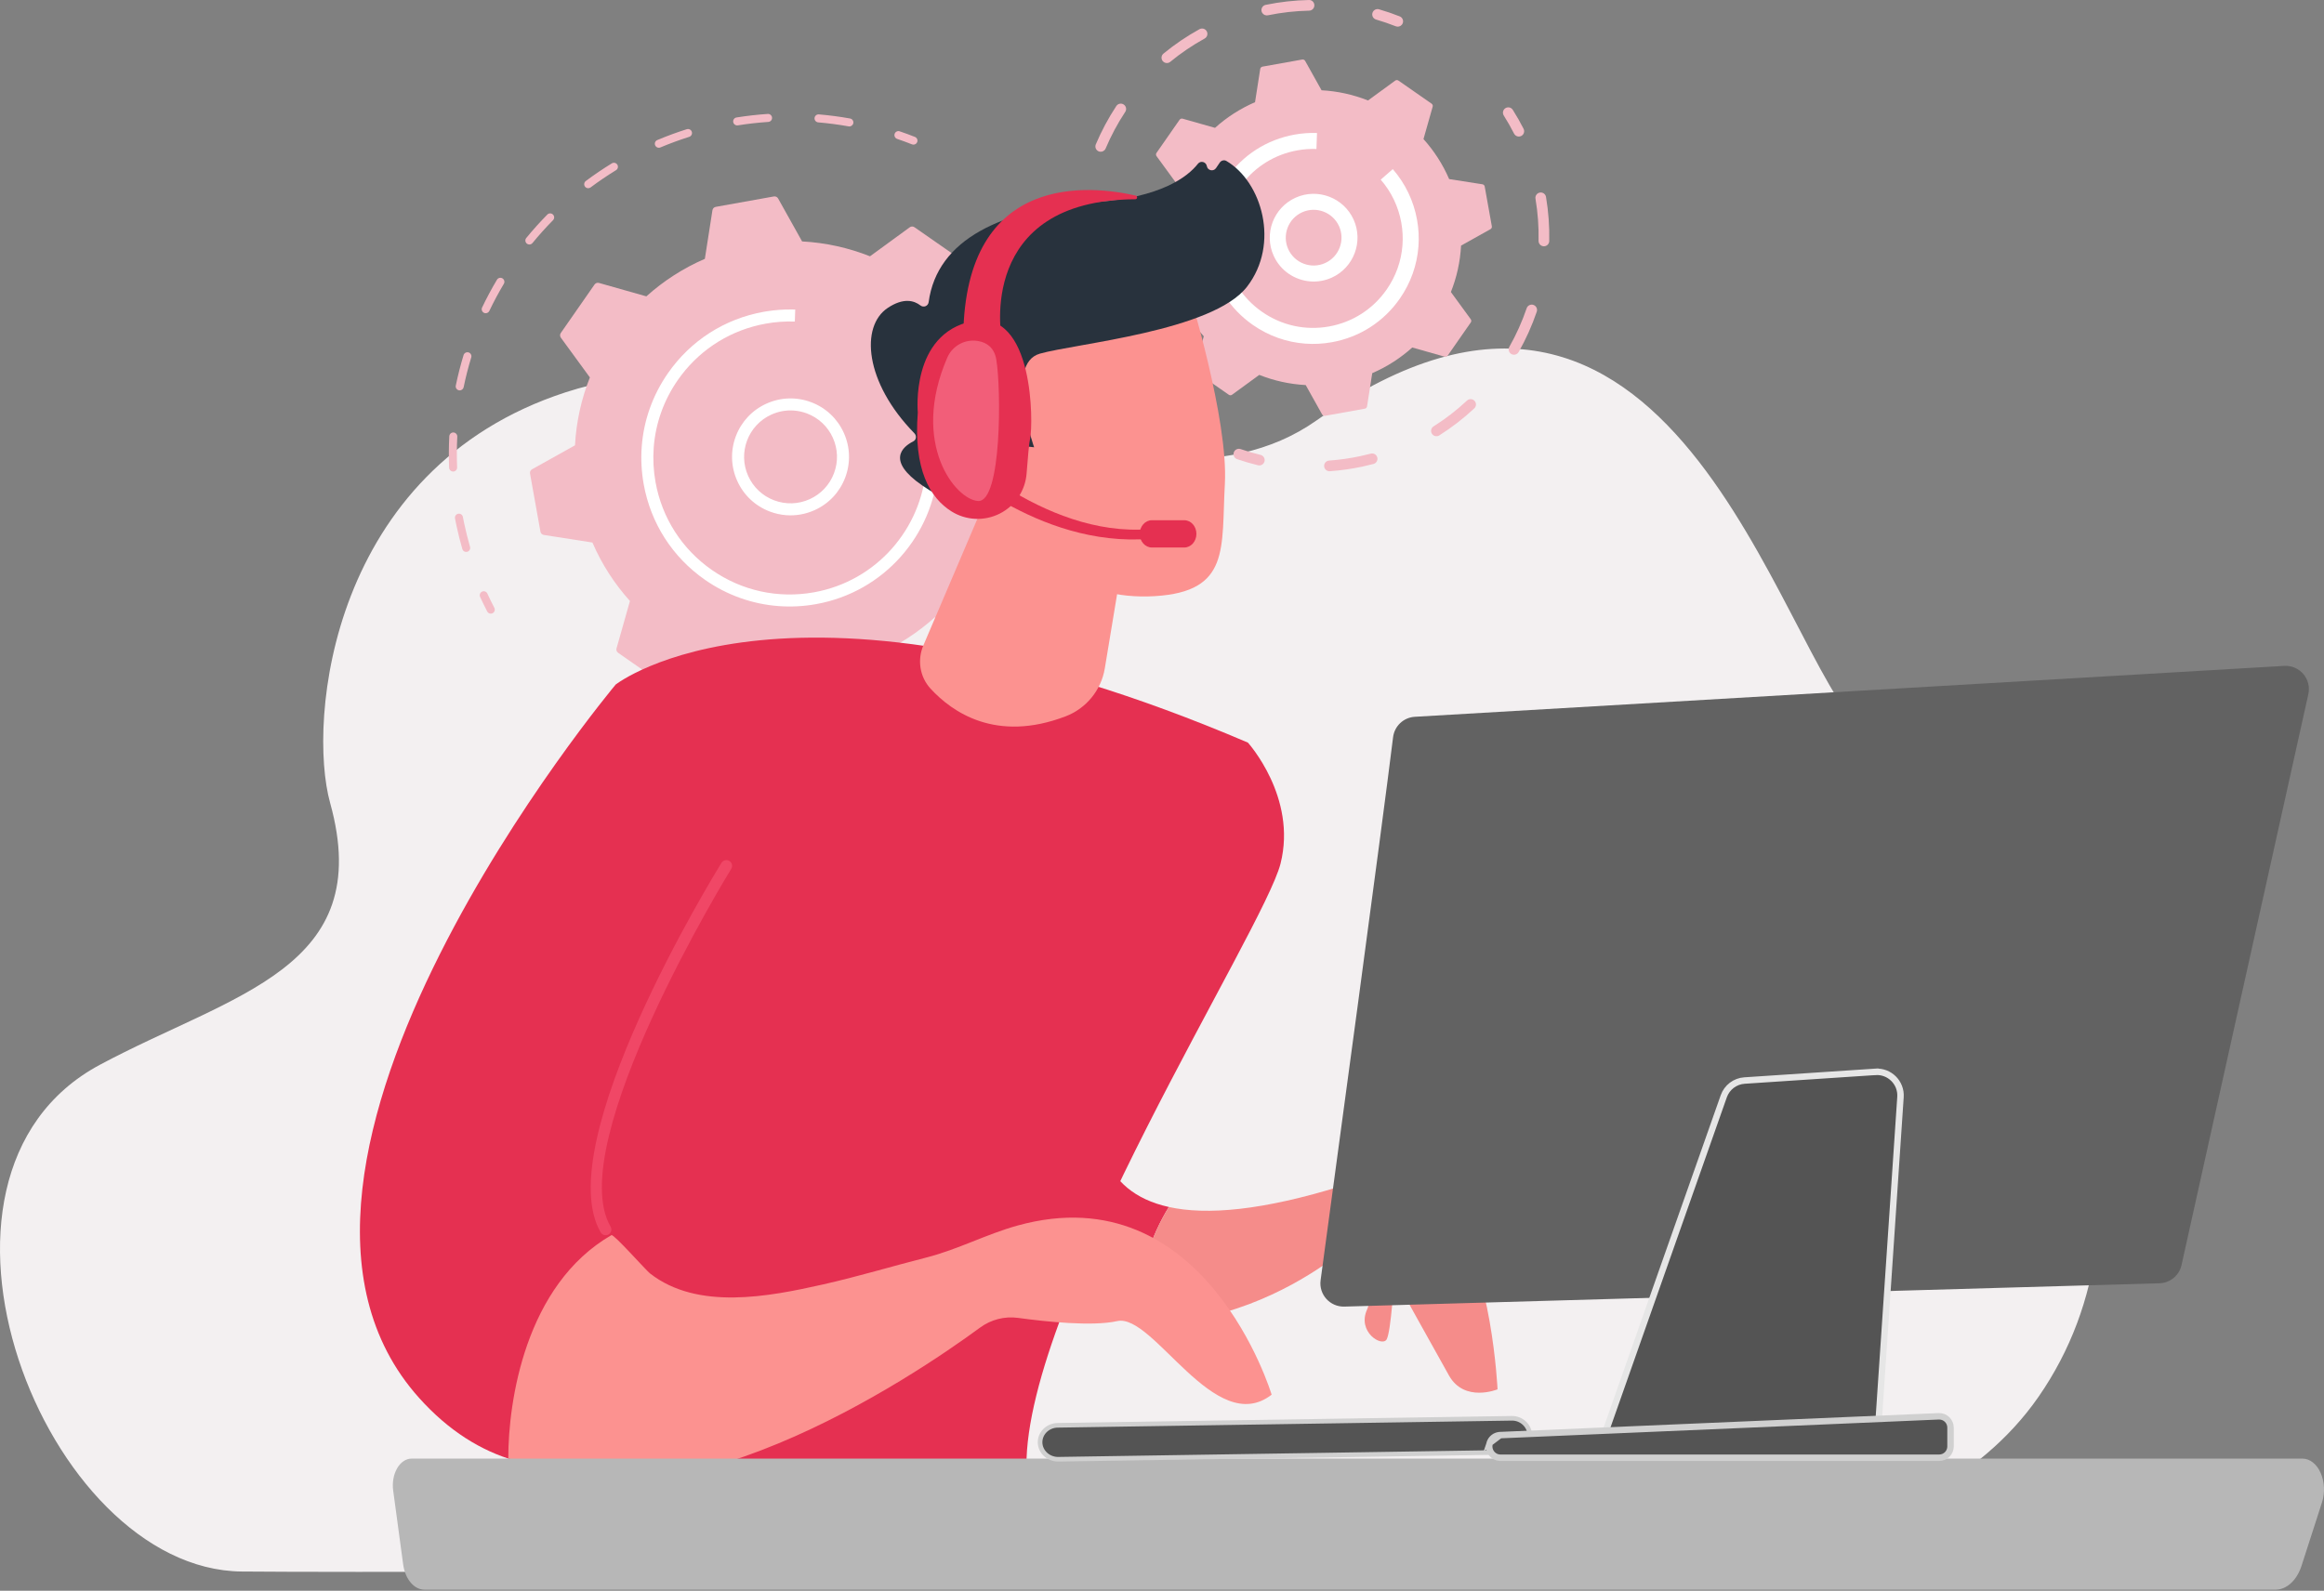
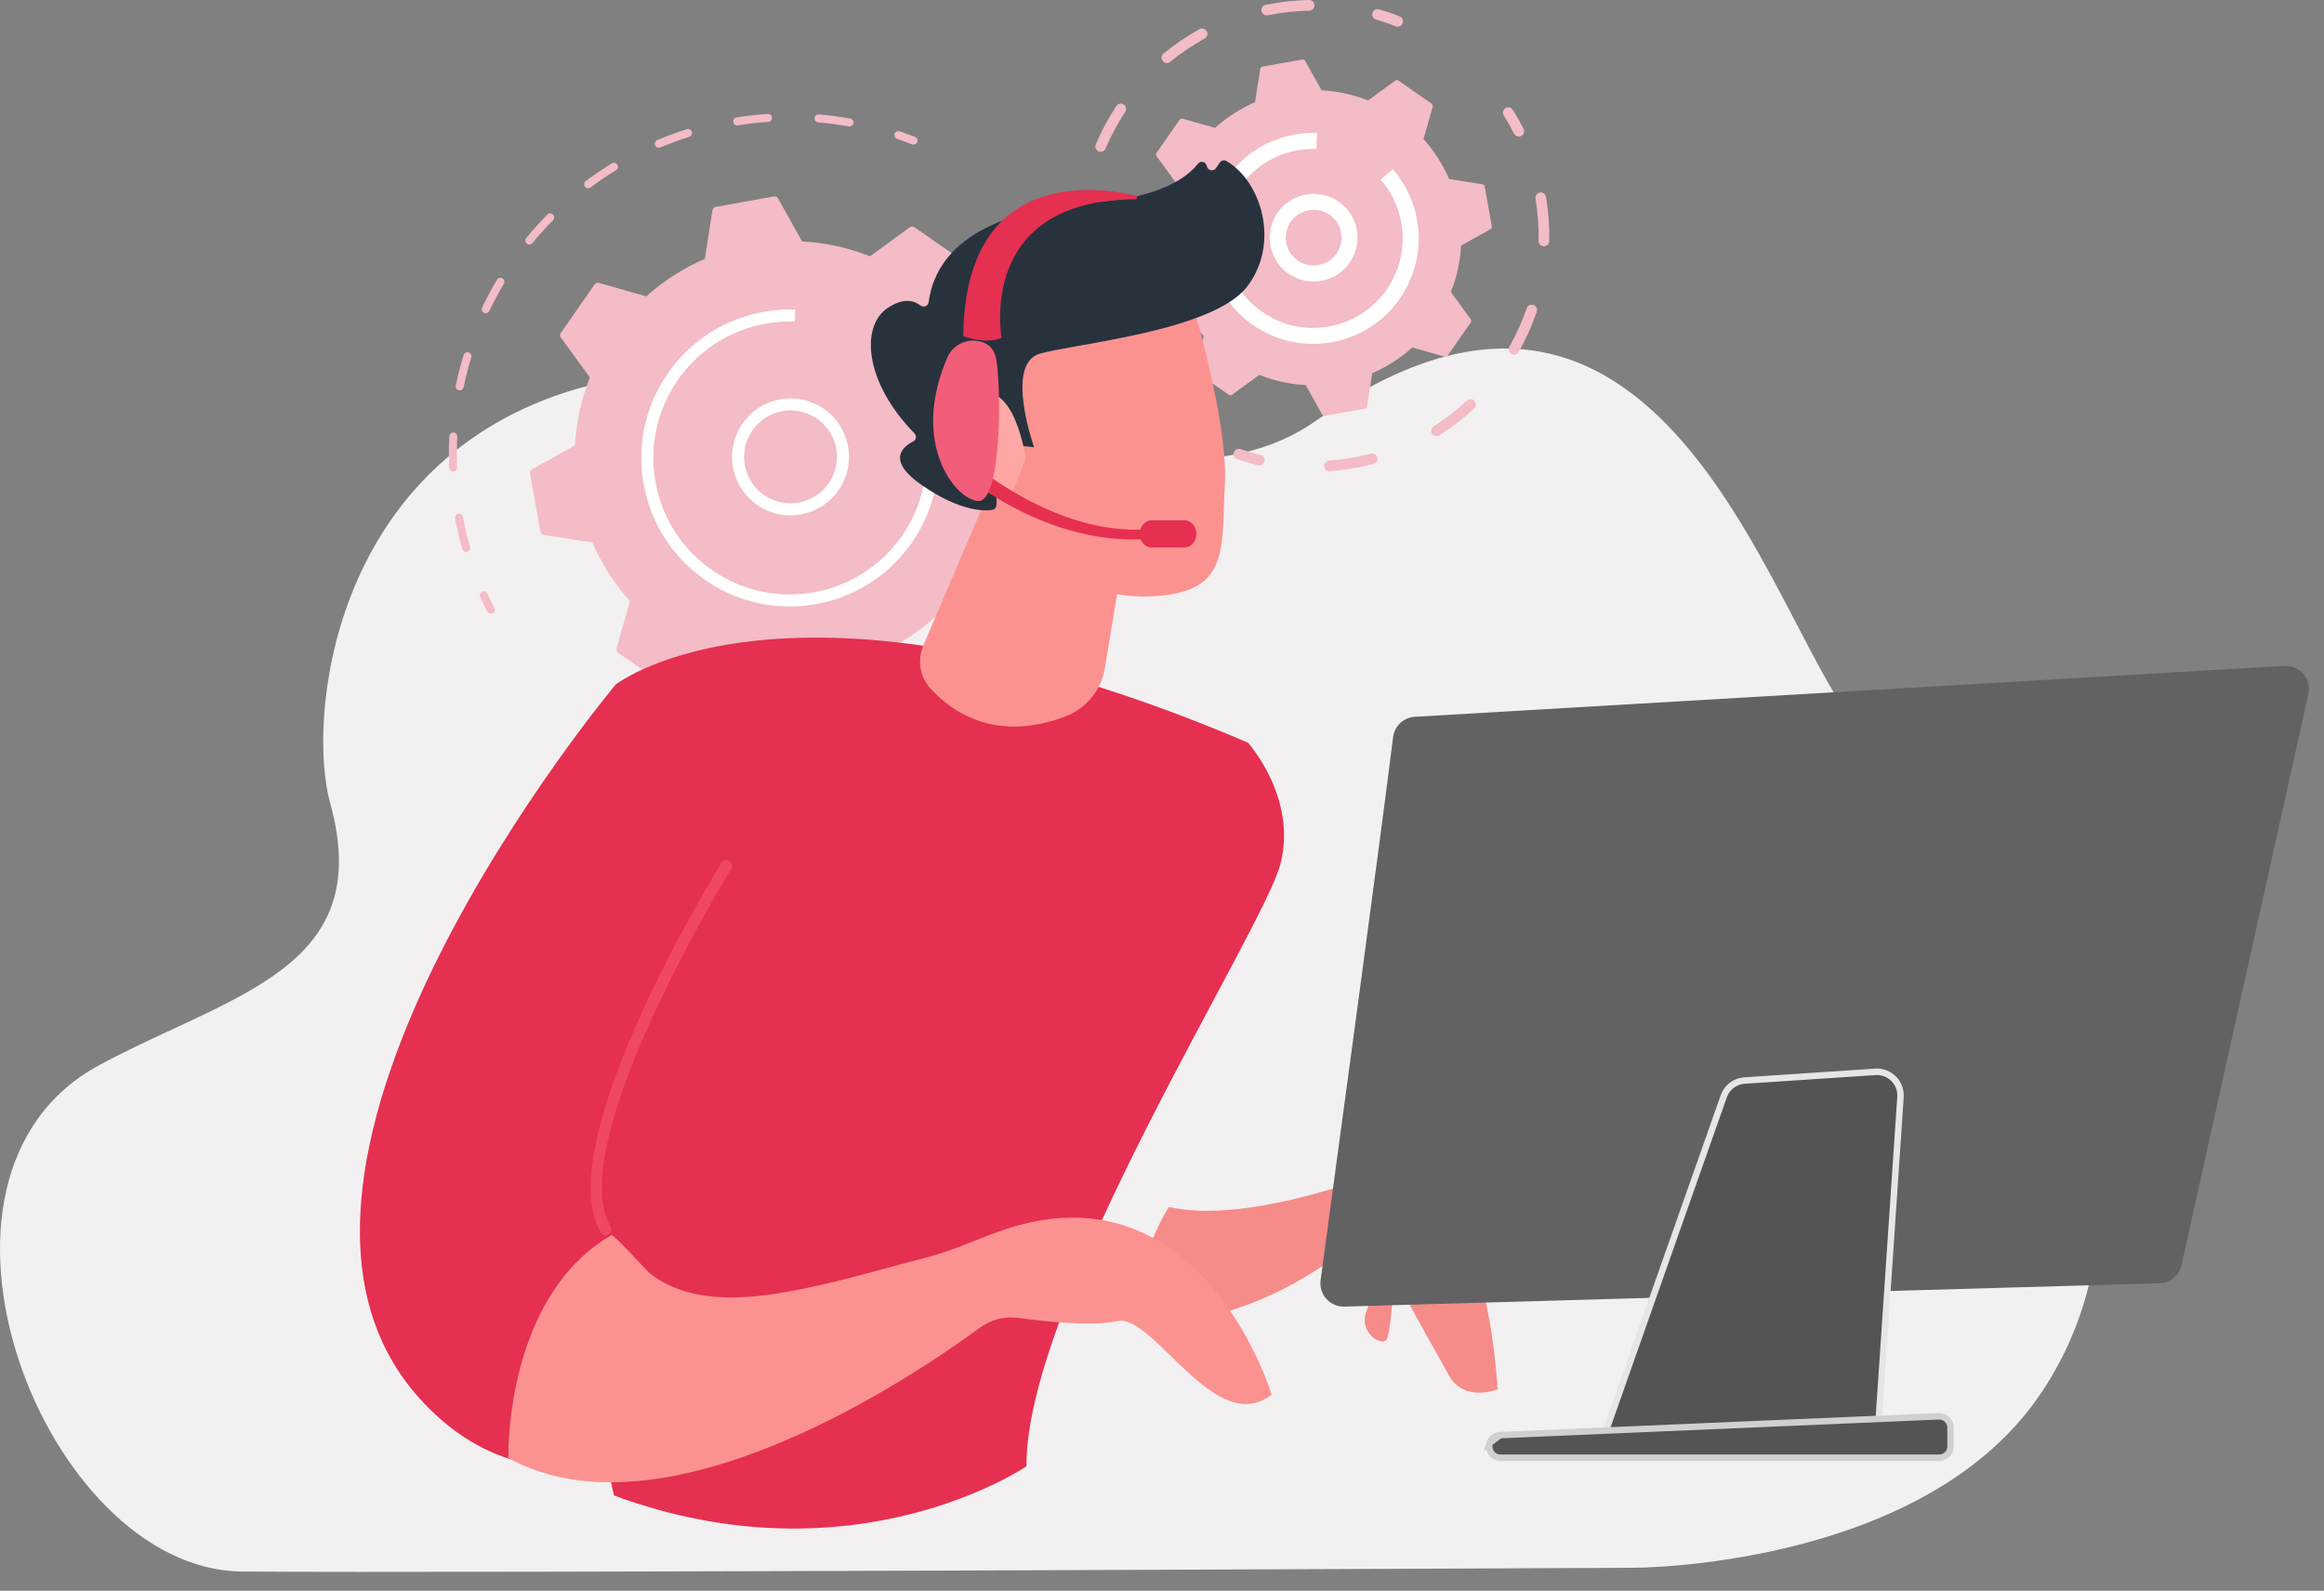
<svg xmlns="http://www.w3.org/2000/svg" width="425" height="291" viewBox="0 0 425 291" fill="none">
  <rect x="0" y="0" width="425" height="291" fill="#808080" stroke="none" />
  <path d="M340.67 133.794C324.905 119.165 305.899 30.94 240.788 76.89C207.149 100.63 150.425 56.509 103.476 71.749C60.357 85.745 56.202 131.856 60.373 146.882C68.8 177.232 42.575 181.75 18.248 194.79C-19.914 215.246 8.148 287.132 44.199 287.476C80.25 287.82 298.658 286.792 298.658 286.792C298.658 286.792 351.031 286.937 372.81 255.493C396.247 221.653 381.391 171.582 340.67 133.794Z" fill="#F3F0F1" />
  <path d="M198.052 53.397C197.816 53.379 197.593 53.248 197.468 53.027C196.993 52.189 196.493 51.355 195.981 50.545C195.765 50.203 195.867 49.75 196.209 49.534C196.551 49.319 197.004 49.42 197.22 49.762C197.744 50.591 198.258 51.447 198.744 52.304C198.943 52.656 198.819 53.104 198.467 53.303C198.336 53.377 198.191 53.407 198.052 53.397Z" fill="#91B3FA" />
  <path d="M139.849 145.324C138.741 145.255 137.604 145.127 136.498 144.985C136.096 144.933 135.813 144.566 135.864 144.165C135.917 143.763 136.285 143.491 136.685 143.532C137.764 143.671 138.884 143.78 139.956 143.863C140.751 143.922 141.564 143.966 142.376 143.994C142.79 143.978 143.097 144.346 143.083 144.75C143.07 145.154 142.731 145.471 142.327 145.457C141.498 145.429 140.664 145.384 139.849 145.324ZM151.675 145.052C151.332 145.026 151.045 144.761 151.003 144.408C150.956 144.006 151.243 143.642 151.644 143.593C153.469 143.376 155.313 143.07 157.122 142.686L157.279 142.653C157.673 142.568 158.063 142.822 158.148 143.217C158.232 143.612 157.979 144.003 157.584 144.086L157.426 144.119C155.574 144.512 153.688 144.825 151.818 145.048C151.768 145.054 151.721 145.054 151.675 145.052ZM166.375 141.444C166.1 141.423 165.849 141.248 165.744 140.973C165.601 140.595 165.79 140.172 166.169 140.029C167.947 139.353 169.708 138.587 171.406 137.752C171.768 137.574 172.208 137.723 172.386 138.086C172.565 138.448 172.415 138.889 172.052 139.068C170.315 139.922 168.51 140.707 166.69 141.398C166.586 141.437 166.479 141.451 166.375 141.444ZM179.749 134.367C179.538 134.351 179.335 134.244 179.203 134.056C178.972 133.725 179.052 133.268 179.384 133.036C180.936 131.95 182.456 130.777 183.9 129.547C184.208 129.285 184.67 129.323 184.933 129.63C185.195 129.939 185.158 130.4 184.849 130.664C183.37 131.922 181.813 133.124 180.224 134.238C180.081 134.337 179.913 134.38 179.749 134.367ZM190.985 124.231C190.832 124.219 190.684 124.16 190.56 124.054C190.254 123.789 190.221 123.326 190.486 123.02C191.725 121.589 192.914 120.08 194.018 118.534C194.252 118.206 194.71 118.129 195.041 118.364C195.369 118.6 195.446 119.058 195.211 119.387C194.081 120.968 192.863 122.512 191.592 123.979C191.436 124.162 191.209 124.247 190.985 124.231ZM199.425 111.666C199.332 111.66 199.239 111.634 199.149 111.589C198.788 111.406 198.644 110.965 198.827 110.604C199.685 108.911 200.472 107.159 201.168 105.395C201.316 105.018 201.743 104.836 202.119 104.983C202.495 105.132 202.68 105.558 202.532 105.934C201.821 107.739 201.013 109.533 200.136 111.267C199.996 111.538 199.711 111.687 199.425 111.666ZM204.564 97.429C204.528 97.427 204.492 97.422 204.455 97.414C204.061 97.324 203.813 96.932 203.902 96.537C204.322 94.685 204.659 92.793 204.902 90.914C204.954 90.512 205.323 90.217 205.722 90.282C206.122 90.333 206.406 90.702 206.354 91.102C206.104 93.027 205.76 94.964 205.332 96.861C205.251 97.218 204.92 97.455 204.564 97.429ZM206.06 82.361C205.688 82.333 205.392 82.028 205.383 81.649C205.335 79.754 205.197 77.838 204.972 75.953C204.925 75.551 205.211 75.187 205.613 75.138C206.016 75.09 206.379 75.377 206.428 75.779C206.658 77.71 206.8 79.673 206.849 81.612C206.859 82.017 206.539 82.353 206.135 82.363C206.108 82.363 206.084 82.362 206.06 82.361ZM203.836 67.384C203.536 67.363 203.269 67.155 203.185 66.848C202.678 65.014 202.082 63.188 201.411 61.421C201.268 61.043 201.459 60.62 201.836 60.477C202.213 60.334 202.637 60.523 202.781 60.903C203.467 62.712 204.079 64.581 204.597 66.459C204.705 66.85 204.476 67.253 204.085 67.36C204.002 67.383 203.918 67.391 203.836 67.384Z" fill="#91B3FA" />
  <path d="M127.316 143.07C127.266 143.066 127.216 143.057 127.165 143.043C126.223 142.769 125.273 142.47 124.34 142.151C123.957 142.021 123.753 141.605 123.883 141.221C124.014 140.837 124.431 140.629 124.813 140.764C125.724 141.075 126.653 141.368 127.573 141.636C127.962 141.748 128.185 142.155 128.072 142.543C127.975 142.882 127.654 143.096 127.316 143.07Z" fill="#91B3FA" />
  <path d="M89.697 112.251C89.452 112.233 89.222 112.092 89.1 111.858C88.651 110.992 88.213 110.096 87.799 109.195C87.63 108.828 87.791 108.393 88.159 108.224C88.527 108.055 88.961 108.217 89.13 108.584C89.534 109.464 89.961 110.339 90.4 111.185C90.587 111.545 90.446 111.986 90.087 112.173C89.963 112.235 89.827 112.26 89.697 112.251Z" fill="#F3BCC6" />
  <path d="M85.197 100.96C84.9 100.939 84.635 100.735 84.548 100.433C84.134 98.994 83.765 97.519 83.453 96.05C83.367 95.645 83.285 95.241 83.209 94.838C83.132 94.44 83.393 94.056 83.789 93.981C84.189 93.903 84.571 94.165 84.648 94.562C84.723 94.956 84.804 95.351 84.887 95.746C85.192 97.181 85.552 98.621 85.957 100.028C86.07 100.417 85.844 100.822 85.455 100.935C85.367 100.959 85.281 100.967 85.197 100.96ZM82.807 86.258C82.441 86.231 82.145 85.933 82.131 85.558C82.053 83.648 82.065 81.712 82.165 79.804C82.185 79.4 82.53 79.09 82.933 79.111C83.322 79.136 83.649 79.477 83.627 79.881C83.53 81.745 83.519 83.635 83.595 85.499C83.612 85.903 83.297 86.245 82.892 86.26C82.863 86.262 82.835 86.26 82.807 86.258ZM84.018 71.411C83.988 71.408 83.956 71.404 83.924 71.398C83.527 71.316 83.272 70.928 83.354 70.532C83.74 68.66 84.218 66.784 84.776 64.957C84.894 64.569 85.306 64.353 85.691 64.469C86.077 64.587 86.296 64.996 86.178 65.384C85.634 67.169 85.167 69 84.79 70.828C84.715 71.193 84.38 71.438 84.018 71.411ZM88.77 57.294C88.682 57.288 88.594 57.265 88.509 57.224C88.145 57.05 87.99 56.612 88.164 56.247C88.988 54.523 89.901 52.817 90.879 51.175C91.086 50.828 91.535 50.712 91.883 50.921C92.231 51.128 92.345 51.577 92.137 51.925C91.182 53.527 90.289 55.194 89.486 56.878C89.351 57.16 89.062 57.316 88.77 57.294ZM96.756 44.724C96.611 44.714 96.468 44.66 96.346 44.561C96.033 44.305 95.987 43.843 96.244 43.531C97.453 42.054 98.747 40.616 100.089 39.253C100.373 38.965 100.836 38.962 101.124 39.246C101.412 39.53 101.416 39.993 101.132 40.282C99.821 41.611 98.557 43.016 97.376 44.458C97.222 44.649 96.986 44.741 96.756 44.724ZM107.514 34.428C107.31 34.413 107.113 34.313 106.981 34.137C106.74 33.812 106.805 33.353 107.13 33.11C108.658 31.968 110.258 30.882 111.888 29.884C112.234 29.672 112.684 29.781 112.895 30.125C113.106 30.47 112.999 30.921 112.653 31.132C111.062 32.107 109.498 33.168 108.006 34.284C107.859 34.395 107.684 34.441 107.514 34.428ZM120.431 27.026C120.165 27.006 119.921 26.842 119.81 26.58C119.652 26.208 119.827 25.778 120.2 25.62C121.96 24.88 123.776 24.212 125.598 23.636C125.984 23.513 126.395 23.728 126.517 24.114C126.639 24.5 126.424 24.912 126.039 25.033C124.26 25.595 122.486 26.247 120.768 26.971C120.659 27.017 120.544 27.034 120.431 27.026ZM134.753 22.941C134.423 22.917 134.14 22.667 134.085 22.326C134.021 21.927 134.293 21.55 134.692 21.488C136.58 21.186 138.504 20.968 140.409 20.841C140.81 20.817 141.162 21.12 141.188 21.523C141.215 21.928 140.91 22.276 140.506 22.303C138.645 22.427 136.767 22.639 134.923 22.933C134.865 22.942 134.808 22.945 134.753 22.941ZM155.274 23.128C155.249 23.127 155.224 23.123 155.199 23.119C153.359 22.789 151.486 22.542 149.629 22.386C149.226 22.351 148.927 21.998 148.961 21.594C148.995 21.193 149.345 20.895 149.746 20.925C149.748 20.925 149.751 20.925 149.753 20.925C151.655 21.086 153.574 21.338 155.459 21.676C155.856 21.747 156.121 22.129 156.051 22.526C155.983 22.899 155.644 23.155 155.274 23.128Z" fill="#F3BCC6" />
  <path d="M166.995 26.456C166.924 26.451 166.851 26.434 166.78 26.407C165.891 26.056 164.977 25.719 164.065 25.41C163.683 25.279 163.478 24.863 163.608 24.48C163.739 24.098 164.156 23.888 164.537 24.024C165.471 24.341 166.407 24.685 167.319 25.046C167.695 25.195 167.879 25.621 167.731 25.997C167.609 26.301 167.307 26.479 166.995 26.456Z" fill="#F3BCC6" />
  <path d="M167.232 41.566C166.974 41.385 166.628 41.389 166.373 41.575L159.1 46.884C155.191 45.332 151.007 44.392 146.685 44.163L142.296 36.306C142.143 36.031 141.83 35.882 141.519 35.938L130.887 37.843C130.576 37.9 130.335 38.145 130.287 38.458L128.899 47.35C124.925 49.065 121.327 51.398 118.201 54.212L109.536 51.757C109.233 51.671 108.908 51.786 108.728 52.046L102.555 60.911C102.375 61.171 102.379 61.515 102.564 61.77L107.874 69.044C106.322 72.953 105.382 77.136 105.153 81.459L97.295 85.847C97.02 86.001 96.872 86.313 96.928 86.624L98.833 97.256C98.888 97.567 99.135 97.808 99.447 97.856L108.34 99.245C110.054 103.219 112.388 106.817 115.202 109.943L112.746 118.607C112.661 118.91 112.777 119.235 113.036 119.416L121.901 125.588C122.161 125.768 122.505 125.765 122.76 125.578L130.034 120.268C133.942 121.82 138.126 122.76 142.448 122.989L146.837 130.847C146.991 131.122 147.303 131.27 147.614 131.214L158.246 129.309C158.557 129.254 158.798 129.007 158.846 128.695L160.235 119.802C164.209 118.088 167.807 115.753 170.932 112.94L179.597 115.396C179.9 115.481 180.225 115.366 180.406 115.107L186.578 106.241C186.758 105.983 186.754 105.637 186.568 105.382L181.258 98.109C182.81 94.2 183.75 90.016 183.979 85.694L191.837 81.305C192.112 81.151 192.26 80.839 192.204 80.528L190.299 69.896C190.244 69.585 189.997 69.344 189.684 69.294L180.792 67.906C179.078 63.932 176.742 60.334 173.93 57.209L176.385 48.544C176.471 48.241 176.356 47.916 176.096 47.735L167.232 41.566Z" fill="#F3BCC6" />
  <path d="M143.785 94.243C142.775 94.168 141.768 93.947 140.793 93.579C138.121 92.571 136.002 90.583 134.827 87.98C133.651 85.378 133.557 82.473 134.565 79.802C135.574 77.13 137.562 75.011 140.165 73.836C142.766 72.66 145.671 72.568 148.343 73.576C151.015 74.584 153.133 76.572 154.309 79.175C155.485 81.777 155.578 84.682 154.57 87.353C153.562 90.025 151.574 92.144 148.971 93.32C147.318 94.066 145.543 94.375 143.785 94.243ZM145.188 75.102C143.791 74.997 142.381 75.244 141.069 75.838C136.802 77.766 134.899 82.807 136.829 87.074C137.763 89.141 139.447 90.721 141.569 91.522C143.692 92.323 145.999 92.25 148.067 91.315C150.134 90.381 151.713 88.697 152.514 86.575C153.315 84.453 153.241 82.146 152.307 80.078C151.372 78.012 149.689 76.432 147.566 75.631C146.791 75.338 145.991 75.162 145.188 75.102Z" fill="white" />
  <path d="M142.382 110.871C137.596 110.514 132.974 108.883 128.932 106.07C122.978 101.924 118.993 95.708 117.714 88.566C117.303 86.272 117.187 83.969 117.356 81.704C117.712 76.919 119.344 72.297 122.157 68.257C126.303 62.302 132.519 58.318 139.661 57.038C139.848 57.005 140.034 56.973 140.221 56.945C141.758 56.702 143.31 56.59 144.852 56.612C145.044 56.615 145.237 56.62 145.429 56.626L145.353 58.821C143.59 58.759 141.806 58.887 140.05 59.201C133.835 60.314 128.383 63.656 124.586 68.652C124.372 68.934 124.164 69.22 123.961 69.511C121.376 73.225 119.876 77.472 119.547 81.871C119.391 83.954 119.499 86.069 119.876 88.177C121.052 94.741 124.714 100.455 130.186 104.265C135.659 108.077 142.289 109.527 148.853 108.351C160.293 106.301 168.525 96.718 169.35 85.629C169.502 83.583 169.402 81.486 169.025 79.374C168.227 74.919 166.241 70.772 163.283 67.379L164.938 65.935C168.159 69.626 170.32 74.14 171.189 78.985C171.601 81.282 171.708 83.563 171.543 85.79C170.644 97.855 161.687 108.283 149.24 110.513C146.947 110.924 144.647 111.04 142.382 110.871Z" fill="white" />
  <path d="M277.684 24.977C277.355 24.953 277.047 24.762 276.885 24.446C276.31 23.316 275.676 22.202 275.001 21.134C274.713 20.678 274.848 20.077 275.304 19.787C275.759 19.501 276.362 19.637 276.65 20.091C277.358 21.209 278.022 22.377 278.624 23.561C278.869 24.042 278.677 24.628 278.197 24.873C278.033 24.957 277.855 24.99 277.684 24.977Z" fill="#F3BCC6" />
  <path d="M243.05 86.198C242.576 86.162 242.187 85.784 242.151 85.295C242.113 84.757 242.517 84.29 243.054 84.252C244.943 84.116 246.848 83.848 248.72 83.45C249.38 83.31 250.033 83.154 250.679 82.985C251.201 82.847 251.733 83.159 251.87 83.681C252.007 84.202 251.695 84.736 251.174 84.873C250.5 85.05 249.816 85.212 249.125 85.359C247.167 85.776 245.171 86.059 243.194 86.199C243.145 86.202 243.097 86.202 243.05 86.198ZM262.613 79.796C262.314 79.774 262.03 79.615 261.859 79.344C261.571 78.887 261.707 78.286 262.163 77.998C264.336 76.626 266.393 75.037 268.275 73.278C268.668 72.909 269.285 72.93 269.655 73.324C270.023 73.717 270.002 74.335 269.609 74.703C267.637 76.546 265.484 78.209 263.206 79.648C263.022 79.764 262.813 79.811 262.613 79.796ZM276.801 64.891C276.661 64.881 276.523 64.841 276.393 64.767C275.924 64.502 275.759 63.907 276.024 63.437C277.295 61.194 278.358 58.822 279.187 56.387C279.361 55.878 279.912 55.602 280.426 55.778C280.936 55.952 281.209 56.505 281.035 57.016C280.166 59.566 279.051 62.049 277.722 64.398C277.53 64.739 277.165 64.918 276.801 64.891ZM282.267 45.049C281.754 45.01 281.353 44.576 281.365 44.056C281.418 41.489 281.229 38.895 280.8 36.349C280.711 35.817 281.069 35.314 281.601 35.226C282.131 35.131 282.636 35.495 282.726 36.026C283.175 38.693 283.373 41.408 283.317 44.097C283.306 44.635 282.86 45.063 282.322 45.052C282.301 45.051 282.283 45.05 282.267 45.049Z" fill="#F3BCC6" />
  <path d="M230.229 85.136C230.178 85.132 230.124 85.125 230.072 85.112C228.781 84.801 227.492 84.425 226.241 83.996C225.73 83.821 225.459 83.267 225.633 82.756C225.807 82.247 226.362 81.977 226.872 82.15C228.067 82.559 229.296 82.918 230.53 83.214C231.053 83.341 231.375 83.868 231.249 84.391C231.136 84.862 230.697 85.171 230.229 85.136Z" fill="#F3BCC6" />
  <path d="M202.66 63.566C202.333 63.542 202.028 63.355 201.865 63.043C201.257 61.869 200.694 60.649 200.194 59.415C199.992 58.916 200.233 58.347 200.732 58.145C201.231 57.943 201.8 58.183 202.002 58.684C202.479 59.859 203.017 61.025 203.598 62.145C203.846 62.623 203.659 63.212 203.18 63.46C203.014 63.545 202.834 63.579 202.66 63.566Z" fill="#F3BCC6" />
  <path d="M198.073 47.758C197.604 47.724 197.217 47.354 197.174 46.87C196.972 44.565 196.957 42.226 197.128 39.919C197.154 39.581 197.182 39.245 197.217 38.91C197.27 38.373 197.762 38.015 198.284 38.034C198.82 38.088 199.211 38.567 199.158 39.101C199.126 39.421 199.099 39.741 199.074 40.064C198.911 42.266 198.925 44.498 199.118 46.7C199.165 47.236 198.769 47.71 198.231 47.757C198.177 47.762 198.124 47.762 198.073 47.758ZM201.221 27.76C201.118 27.752 201.015 27.728 200.914 27.686C200.418 27.477 200.185 26.904 200.395 26.408C201.425 23.968 202.688 21.608 204.148 19.393C204.444 18.944 205.048 18.82 205.499 19.117C205.949 19.414 206.073 20.019 205.776 20.468C204.382 22.582 203.176 24.836 202.192 27.166C202.026 27.562 201.627 27.79 201.221 27.76ZM213.319 11.53C213.063 11.511 212.815 11.39 212.638 11.177C212.295 10.761 212.355 10.145 212.771 9.804C214.817 8.12 217.033 6.618 219.357 5.338C219.829 5.08 220.421 5.251 220.682 5.723C220.942 6.196 220.771 6.788 220.297 7.049C218.079 8.271 215.964 9.704 214.01 11.311C213.809 11.476 213.561 11.548 213.319 11.53ZM231.587 2.816C231.164 2.784 230.795 2.477 230.705 2.041C230.596 1.513 230.936 0.997 231.463 0.888C234.071 0.351 236.731 0.053 239.369 0.002C239.919 -0.03 240.353 0.417 240.365 0.957C240.375 1.496 239.948 1.941 239.409 1.952C236.888 2.001 234.347 2.287 231.857 2.8C231.767 2.819 231.676 2.823 231.587 2.816Z" fill="#F3BCC6" />
  <path d="M255.54 4.875C255.444 4.867 255.348 4.847 255.253 4.81C254.076 4.344 252.863 3.929 251.649 3.576C251.132 3.425 250.834 2.884 250.985 2.367C251.134 1.85 251.675 1.551 252.194 1.703C253.465 2.073 254.736 2.507 255.969 2.995C256.471 3.194 256.717 3.76 256.518 4.261C256.358 4.668 255.954 4.906 255.54 4.875Z" fill="#F3BCC6" />
  <path d="M255.737 14.739C255.559 14.616 255.324 14.618 255.15 14.745L250.174 18.378C247.5 17.316 244.637 16.672 241.681 16.516L238.679 11.141C238.574 10.953 238.36 10.852 238.148 10.889L230.874 12.191C230.662 12.23 230.497 12.399 230.463 12.611L229.514 18.694C226.795 19.867 224.335 21.464 222.195 23.388L216.267 21.709C216.06 21.651 215.837 21.73 215.715 21.908L211.492 27.972C211.37 28.15 211.372 28.386 211.499 28.56L215.131 33.536C214.069 36.21 213.426 39.072 213.27 42.029L207.894 45.031C207.706 45.135 207.605 45.349 207.642 45.562L208.945 52.835C208.983 53.048 209.152 53.213 209.365 53.246L215.447 54.196C216.621 56.914 218.217 59.375 220.142 61.514L218.462 67.442C218.403 67.649 218.482 67.872 218.66 67.995L224.725 72.217C224.903 72.341 225.138 72.337 225.312 72.211L230.288 68.578C232.962 69.64 235.824 70.284 238.781 70.44L241.783 75.815C241.888 76.003 242.101 76.104 242.314 76.066L249.588 74.763C249.8 74.725 249.965 74.556 249.998 74.344L250.948 68.261C253.667 67.088 256.127 65.491 258.267 63.566L264.193 65.246C264.4 65.305 264.623 65.226 264.747 65.048L268.969 58.983C269.092 58.807 269.09 58.57 268.963 58.396L265.331 53.42C266.393 50.746 267.036 47.884 267.192 44.927L272.567 41.925C272.755 41.82 272.856 41.607 272.818 41.394L271.516 34.12C271.477 33.908 271.308 33.743 271.096 33.71L265.013 32.76C263.84 30.041 262.243 27.581 260.319 25.442L261.999 19.514C262.058 19.306 261.978 19.084 261.8 18.96L255.737 14.739Z" fill="#F3BCC6" />
  <path d="M239.647 51.479C236.809 51.266 234.17 49.552 232.919 46.783C231.095 42.751 232.893 37.988 236.925 36.165C240.956 34.343 245.72 36.142 247.542 40.172C249.365 44.204 247.567 48.967 243.536 50.79C242.274 51.36 240.941 51.576 239.647 51.479ZM238.131 38.831C235.57 39.989 234.427 43.015 235.585 45.577C236.743 48.137 239.769 49.281 242.33 48.121C244.892 46.964 246.033 43.938 244.877 41.376C243.719 38.817 240.694 37.673 238.131 38.831Z" fill="white" />
  <path d="M238.683 62.859C235.283 62.606 232 61.446 229.129 59.448C224.899 56.502 222.07 52.088 221.16 47.015C220.868 45.385 220.785 43.75 220.905 42.142C221.16 38.743 222.318 35.461 224.317 32.59C227.261 28.36 231.677 25.53 236.749 24.622C238.104 24.378 239.482 24.28 240.846 24.328L240.743 27.253C239.587 27.212 238.417 27.296 237.266 27.502C233.15 28.24 229.545 30.467 227.052 33.799C227.015 33.849 226.978 33.899 226.941 33.949C226.865 34.053 226.791 34.156 226.718 34.261C225.023 36.697 224.04 39.481 223.825 42.364C223.723 43.728 223.793 45.116 224.04 46.498C224.812 50.802 227.212 54.547 230.8 57.045C234.389 59.545 238.734 60.497 243.037 59.723C247.341 58.953 251.086 56.552 253.584 52.963C255.279 50.527 256.262 47.743 256.476 44.86C256.579 43.496 256.508 42.108 256.262 40.726C255.738 37.805 254.437 35.085 252.497 32.863L254.703 30.938C256.991 33.56 258.526 36.765 259.143 40.209C259.435 41.84 259.518 43.475 259.398 45.083C259.143 48.481 257.985 51.763 255.986 54.634C253.042 58.864 248.627 61.695 243.554 62.603C241.926 62.897 240.291 62.979 238.683 62.859Z" fill="white" />
-   <path d="M213.757 220.794C188.395 215.201 207.502 177.578 208.401 176.122L162.952 192.081C162.952 192.081 158.893 213.953 187.176 234.081C194.332 239.173 201.572 241.369 208.398 241.817C207.932 233.038 210.532 226.019 213.757 220.794Z" fill="#E53051" />
  <path d="M265.38 222.525C257.929 213.417 245.564 216.885 245.564 216.885C230.828 221.474 220.653 222.314 213.757 220.794C210.531 226.019 207.93 233.038 208.397 241.818C223.166 242.787 235.989 235.549 241.787 231.612C243.874 230.194 246.724 230.656 248.201 232.702C249.7 234.78 250.984 237.406 250.018 239.511C248.11 243.662 252.756 246.475 253.584 245.009C254.411 243.543 254.965 233.609 254.965 233.609C254.965 233.609 262.159 246.61 264.984 251.623C267.809 256.636 273.863 254.15 273.863 254.15C273.863 254.15 272.833 231.632 265.38 222.525Z" fill="#F58C8A" />
  <path d="M112.595 125.223C112.595 125.223 144.507 100.083 228.205 135.841C228.205 135.841 237.257 145.826 234.173 157.994C231.089 170.162 187.499 237.863 187.709 268.227C187.709 268.227 156.215 289.799 112.296 273.571C112.298 273.571 92.53 194.715 112.595 125.223Z" fill="#E53051" />
  <path d="M180.308 91.233L168.857 118.068C167.719 120.731 168.208 123.829 170.165 125.963C174.123 130.278 182.149 135.892 194.86 131.045C198.64 129.603 201.38 126.26 202.04 122.268L206.912 92.858L180.308 91.233Z" fill="#FC9290" />
  <path d="M111.815 225.939C102.579 210.071 133.889 159.41 133.889 159.41L112.593 125.222C112.593 125.222 38.743 213.426 76.635 255.709C82.066 261.77 87.979 265.396 94.118 267.177C95.652 245.088 104.75 232.485 111.815 225.939Z" fill="#E53051" />
  <path d="M111.052 225.919C110.601 226.052 110.101 225.867 109.852 225.441C100.407 209.218 130.65 159.926 131.941 157.835C132.245 157.345 132.889 157.19 133.383 157.495C133.876 157.799 134.027 158.446 133.724 158.937C133.413 159.437 102.846 209.242 111.663 224.388C111.953 224.888 111.784 225.529 111.284 225.821C111.21 225.863 111.132 225.896 111.052 225.919Z" fill="#F04766" />
  <path d="M186.065 224.192C180.398 225.763 175.127 228.581 169.434 230.03C163.112 231.64 156.863 233.53 150.497 234.964C140.592 237.194 127.562 239.749 118.864 232.942C118.131 232.368 112.232 225.701 111.817 225.94C96.024 235.064 92.953 256.385 92.953 266.73C121.747 282.475 167.03 251.816 179.229 242.856C181.235 241.382 183.72 240.743 186.187 241.081C191.174 241.766 199.772 242.684 204.307 241.666C210.94 240.175 222.184 263.164 232.55 255.127C232.549 255.127 220.437 214.662 186.065 224.192Z" fill="#FC9290" />
  <path d="M217.419 53.304C217.419 53.304 224.651 76.724 223.996 88.519C223.34 100.315 225.019 108.204 211.201 109.052C197.382 109.901 186.716 101.875 181.834 89.508C181.834 89.508 174.148 70.434 177.145 63.307C180.14 56.18 217.419 53.304 217.419 53.304Z" fill="#FC9290" />
  <path d="M187.401 81.628L189.115 81.819C189.115 81.819 183.669 66.549 190.157 64.696C196.644 62.844 221.777 60.574 228.052 52.445C234.101 44.61 230.753 33.243 224.272 29.444C223.863 29.203 223.331 29.349 223.063 29.743L222.379 30.749C221.91 31.437 220.841 31.206 220.7 30.386C220.566 29.607 219.568 29.329 219.078 29.949C217.163 32.377 212.296 36.126 200.267 36.987C183.197 38.207 171.386 43.744 169.825 55.272C169.727 56.002 168.899 56.318 168.315 55.868C167.165 54.977 165.228 54.404 162.34 56.33C157.317 59.68 158.079 69.905 167.226 79.269C167.661 79.714 167.574 80.46 167.018 80.739C165.06 81.724 162.025 84.247 168.654 88.802C175.436 93.46 179.75 93.517 181.407 93.284C181.852 93.221 182.189 92.859 182.21 92.409L182.72 82.095C182.747 81.561 183.217 81.161 183.747 81.22L187.401 81.628Z" fill="#28323D" />
  <path d="M187.584 83.818C187.584 83.818 185.466 69.138 178.624 72.425C171.781 75.712 180.16 88.78 185.243 89.888L187.584 83.818Z" fill="url(#paint0_linear)" />
  <path d="M210.354 98.556C189.65 100.311 172.712 84.1 172.594 83.857V80.204C172.707 80.437 190.556 98.453 210.235 96.784L210.354 98.556Z" fill="#E53051" />
  <path d="M218.793 97.659C218.793 99.037 217.799 100.154 216.572 100.154H210.648C209.421 100.154 208.427 99.037 208.427 97.659C208.427 96.281 209.421 95.164 210.648 95.164H216.572C217.799 95.164 218.793 96.281 218.793 97.659Z" fill="#E53051" />
  <path d="M183.17 61.82C183.17 61.82 178.442 36.593 207.605 36.452C208.01 36.449 208.076 35.871 207.683 35.78C199.694 33.939 176.505 31.212 176.156 61.486C180.599 63.086 183.17 61.82 183.17 61.82Z" fill="#E53051" />
-   <path d="M177.825 58.743C166.444 61.053 167.844 75.446 167.844 75.446C167.024 85.89 170.073 91.068 173.979 93.535C176.648 95.22 180.008 95.376 182.825 93.955C185.643 92.533 187.509 89.738 187.741 86.59C187.951 83.747 188.191 81.046 188.402 80.087C188.913 77.76 189.207 56.433 177.825 58.743Z" fill="#E53051" />
  <path d="M178.87 62.382C176.507 61.971 174.177 63.226 173.228 65.428C166.426 81.185 174.777 91.435 178.877 91.65C183.198 91.875 183.111 71.086 182.193 65.756C181.809 63.522 180.39 62.645 178.87 62.382Z" fill="#F25E79" />
-   <path d="M71.901 272.648C71.707 271.213 71.972 269.729 72.621 268.601C73.271 267.474 74.239 266.82 75.26 266.82H421.065C422.407 266.82 423.657 267.8 424.38 269.42C425.103 271.04 425.2 273.076 424.637 274.821L420.89 286.435C420.031 289.095 418.172 290.798 416.126 290.798H77.632C75.728 290.798 74.093 288.866 73.731 286.189L71.901 272.648Z" fill="#B7B7B7" />
  <path d="M254.759 134.856C252.806 150.816 244.019 215.663 241.504 234.191C241.151 236.797 243.22 239.089 245.848 239.013L394.911 234.748C396.862 234.691 398.524 233.318 398.947 231.413L422.135 126.987C422.748 124.226 420.55 121.645 417.728 121.81L258.739 131.122C256.683 131.242 255.01 132.812 254.759 134.856Z" fill="#626262" />
-   <path d="M193.564 266.937L193.564 266.937L193.558 266.938C193.506 266.939 193.451 266.938 193.392 266.937C191.632 266.879 190.239 265.525 190.205 263.883L190.205 263.883C190.17 262.19 191.592 260.759 193.43 260.731L193.431 260.731L276.395 259.448L276.402 259.447C278.224 259.39 279.718 260.801 279.753 262.502C279.788 264.195 278.366 265.626 276.528 265.654L276.528 265.654L193.564 266.937Z" fill="#545454" stroke="#D0D0D0" stroke-width="0.843" />
  <path d="M343.322 263.356L293.475 262.299L315.234 200.539C315.809 198.908 317.301 197.776 319.027 197.662C319.027 197.662 319.027 197.662 319.027 197.662L342.949 196.074L342.91 195.484L342.949 196.074C345.561 195.9 347.726 198.069 347.55 200.679L343.322 263.356Z" fill="#545454" stroke="#E6E6E6" stroke-width="1.181" />
-   <path d="M274.318 262.524L274.318 262.524C273.457 262.561 272.709 263.127 272.44 263.947L274.318 262.524ZM274.318 262.524L354.541 259.084C354.541 259.084 354.541 259.084 354.541 259.084C355.72 259.034 356.701 259.975 356.701 261.152V264.593C356.701 265.736 355.774 266.662 354.631 266.662H274.407C272.998 266.662 272.001 265.286 272.44 263.947L274.318 262.524Z" fill="#545454" stroke="#D0D0D0" stroke-width="1.181" />
+   <path d="M274.318 262.524L274.318 262.524C273.457 262.561 272.709 263.127 272.44 263.947ZM274.318 262.524L354.541 259.084C354.541 259.084 354.541 259.084 354.541 259.084C355.72 259.034 356.701 259.975 356.701 261.152V264.593C356.701 265.736 355.774 266.662 354.631 266.662H274.407C272.998 266.662 272.001 265.286 272.44 263.947L274.318 262.524Z" fill="#545454" stroke="#D0D0D0" stroke-width="1.181" />
  <defs>
    <linearGradient id="paint0_linear" x1="211.375" y1="63.413" x2="151.048" y2="99.739" gradientUnits="userSpaceOnUse">
      <stop stop-color="#FEBBBA" />
      <stop offset="1" stop-color="#FF928E" />
    </linearGradient>
  </defs>
</svg>